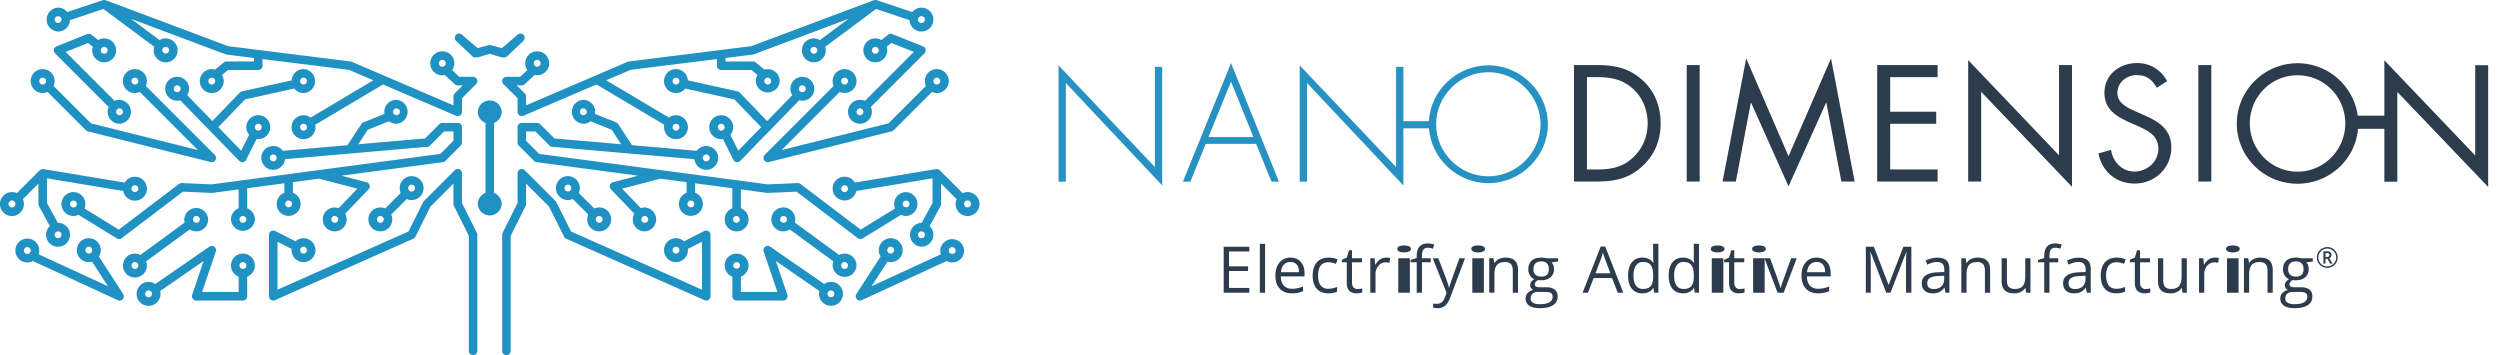
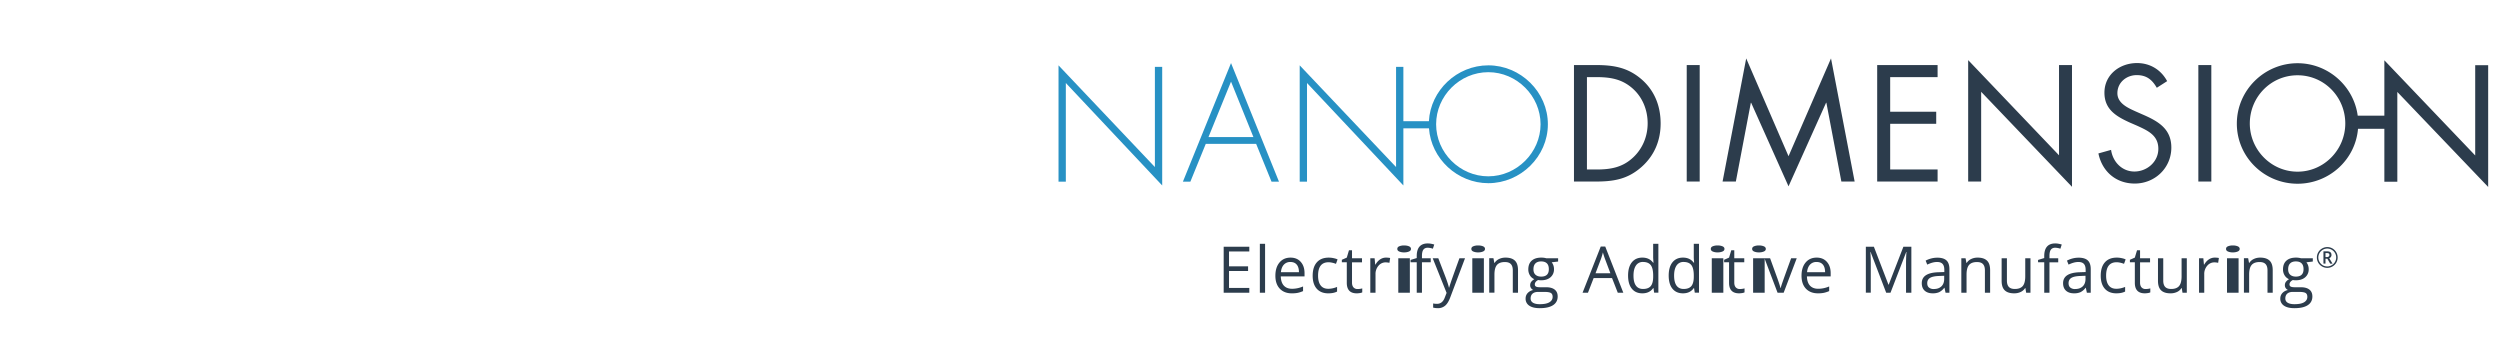
<svg xmlns="http://www.w3.org/2000/svg" width="183" height="26" viewBox="0 0 183 26">
  <g fill="none" fill-rule="evenodd">
-     <path d="M12.72 6.497a.25.25 0 0 1 .5 0 .25.25 0 0 1-.5 0zm6.186 2.563a.25.25 0 0 1 0 .5.25.25 0 0 1 0-.5zm3.313-3.375a.25.25 0 0 1 0 .5.25.25 0 0 1 0-.5zM17.94 7.277l-1.958 2.032 1.673 1.72.583-1.16a.865.865 0 0 1-.208-.56.876.876 0 1 1 .875.876c-.041 0-.08-.006-.12-.012l-.768 1.528a.313.313 0 0 1-.504.077l-4.32-4.438a.885.885 0 0 1-.223.032.875.875 0 1 1 .734-.404l1.841 1.893 2.01-2.085a.313.313 0 0 1 .157-.089l3.635-.804a.876.876 0 0 1 .87-.824.876.876 0 0 1 0 1.751.873.873 0 0 1-.678-.33l-3.6.797zm4.278 10.785a.25.25 0 1 1 0 .5.25.25 0 0 1 0-.5zm11.598-3.2v-2.176a.31.31 0 0 0-.533-.222l-2.25 2.25a.295.295 0 0 0-.059.082l-1.075 2.15-9.585 4.26v-3.51l1.038.526c-.003.03-.009.059-.009.09a.875.875 0 1 0 .875-.875.871.871 0 0 0-.584.227l-1.49-.756a.315.315 0 0 0-.306.012.314.314 0 0 0-.148.266v4.5a.312.312 0 0 0 .44.287l10.126-4.5c.013-.008.022-.018.034-.026a.242.242 0 0 0 .052-.037c.016-.015.028-.034.04-.052.008-.012.02-.02.027-.032l1.102-2.205 1.68-1.68v1.495a.3.3 0 0 0 .034.14l1.093 2.185v8.427a.311.311 0 1 0 .623 0v-8.502a.313.313 0 0 0-.033-.14l-1.092-2.184zM1.75 18.34a.25.25 0 1 1 .501 0 .25.25 0 0 1-.501 0zm4.501-.029a.25.25 0 1 1 .5 0 .25.25 0 0 1-.5 0zm2.762 3.206a.313.313 0 0 1-.392.455l-6.212-2.863a.86.86 0 0 1-.409.105.875.875 0 1 1 .876-.874c0 .096-.02.187-.049.273l5.077 2.34-1.169-1.803a.847.847 0 0 1-.234.037.876.876 0 1 1 .875-.876.869.869 0 0 1-.137.466l1.774 2.74zM4.251 1.184a.25.25 0 1 1-.001.5.25.25 0 0 1 .001-.5zm8.126 2.5a.251.251 0 0 1-.5 0 .25.25 0 1 1 .5 0zm19.753.948a.25.25 0 1 1 .5 0 .25.25 0 0 1-.5 0zM22.219 9.56a.25.25 0 1 1 0-.5.25.25 0 0 1 0 .5zm-6.717-3.375a.25.25 0 0 1 0-.5.25.25 0 0 1 0 .5zM4.251 2.31c.469 0 .85-.372.872-.836L7.57.657l3.726 2.768a.831.831 0 0 0-.045.26.876.876 0 1 0 .876-.875.867.867 0 0 0-.444.124L9.591 1.38l6.927 2.598a.274.274 0 0 0 .07.017l2.004.25v.253h-2.007a.314.314 0 0 0-.2.07l-.645.53a.839.839 0 0 0-.238-.038.876.876 0 1 0 .875.875.86.86 0 0 0-.127-.447l.446-.365h2.21c.172 0 .313-.14.313-.313v-.486l6.328.79 1.78.764-4.593 2.73a.86.86 0 0 0-.515-.172.876.876 0 1 0 .856.696l4.927-2.927c.011-.007.018-.019.027-.025l5.354 2.293a.311.311 0 0 0 .434-.287V7.19l1.034-1.033a.312.312 0 0 0-.221-.534h-1.003l-.53-.49a.871.871 0 0 0-.717-1.375.876.876 0 1 0 .181 1.731l.731.676a.313.313 0 0 0 .214.084h.37l-.593.59a.319.319 0 0 0-.09.222v.65l-7.44-3.188a.294.294 0 0 0-.085-.022l-8.965-1.122L7.736.016C7.73.013 7.722.015 7.715.012A.368.368 0 0 0 7.604 0a.28.28 0 0 0-.046.008c-.01.002-.022.001-.031.004L4.923.88A.869.869 0 0 0 4.25.559a.876.876 0 0 0 0 1.75zm13.53 16.877c.138 0 .25.113.25.25 0 .138-.112.25-.25.25a.251.251 0 0 1-.25-.25.25.25 0 0 1 .25-.25zm-6.904 2.574a.25.25 0 1 1 0-.5.25.25 0 0 1 0 .5zm6.903-3.198a.876.876 0 0 0-.874.874c0 .372.235.689.562.816v1.122h-2.672l1.003-2.962a.313.313 0 0 0-.474-.358l-3.956 2.733a.876.876 0 1 0 .383.723.896.896 0 0 0-.028-.208l3.18-2.197-.84 2.482c-.005.016-.003.033-.006.049-.003.017-.01.033-.01.05l.002.012c.001.023.007.043.013.065.005.019.008.037.015.054.008.018.02.033.033.048.012.018.022.034.036.049.013.012.03.019.045.03.02.012.037.025.058.034.004 0 .007.004.011.005a.306.306 0 0 0 .1.016h3.42c.173 0 .313-.14.313-.313v-1.434a.876.876 0 0 0 .562-.816.876.876 0 0 0-.876-.874zm0-2.25a.25.25 0 1 1 0-.5.25.25 0 0 1 0 .5zM5.125 14.935a.25.25 0 1 1 .501.001.25.25 0 0 1-.501-.001zm14.877-3.126a.25.25 0 0 1 0-.5.25.25 0 1 1 0 .5zm9.002-3.875a.25.25 0 1 1 .002.499.25.25 0 0 1-.002-.499zm-4.5 8.376a.25.25 0 0 1 0-.5.25.25 0 0 1 0 .5zm-3.376-1.134a.25.25 0 1 1 0-.5.25.25 0 0 1 0 .5zm-3.034.069V13.78l2.722-.362v.694a.873.873 0 0 0 .312 1.69.873.873 0 0 0 .312-1.69v-.778l1.92-.255 2.799.733-1.37 1.426a.86.86 0 0 0-.286-.052.876.876 0 1 0 .875.875.867.867 0 0 0-.111-.42l1.713-1.78a.314.314 0 0 0 .076-.3.317.317 0 0 0-.223-.219l-1.84-.481 7.428-.99a.31.31 0 0 0 .179-.09l1.126-1.125a.314.314 0 0 0 .09-.22V9.31a.311.311 0 0 0-.31-.312H32.38a.314.314 0 0 0-.222.091l-1.044 1.045-4.886.425.692-1.059 1.555-.623c.148.113.33.183.529.183a.876.876 0 0 0 0-1.75.876.876 0 0 0-.86 1.027l-1.548.62a.312.312 0 0 0-.146.12l-1.014 1.55-4.734.412a.873.873 0 0 0-1.574.521.873.873 0 0 0 1.741.091l10.413-.904a.308.308 0 0 0 .193-.09l1.035-1.035h.682v.684l-.958.959-8.9 1.186-7.845 1.046-2.183-.097c-.016 0-.027.005-.042.007-.022.002-.042.003-.065.01-.019.007-.037.017-.055.027-.013.008-.028.01-.04.02l-4.405 3.344-2.512-1.545a.875.875 0 1 0-.81.548.859.859 0 0 0 .368-.085l2.809 1.727a.311.311 0 0 0 .352-.018l4.485-3.405 2.098.093h.013a.26.26 0 0 0 .042-.002l1.924-.257v1.382a.876.876 0 0 0-.562.815.876.876 0 0 0 1.75 0 .875.875 0 0 0-.562-.815zM9 8.186a.25.25 0 1 1-.5-.002.25.25 0 0 1 .5.001zM7.877 3.683c0 .138-.114.25-.252.25a.25.25 0 1 1 .252-.25zM8.75 9.06a.876.876 0 0 0 0-1.75.871.871 0 0 0-.356.077L4.807 3.8l1.642-.655.347.277a.849.849 0 0 0-.045.263.875.875 0 1 0 .874-.875.865.865 0 0 0-.44.123l-.488-.39a.312.312 0 0 0-.31-.046l-2.252.898a.314.314 0 0 0-.19.227c-.022.103.01.21.085.284l3.924 3.924a.876.876 0 0 0 .798 1.23v.001zM3.126 5.685a.25.25 0 1 1-.001.5.25.25 0 0 1 0-.5zm6.75.5a.25.25 0 0 1 0-.5.25.25 0 0 1 0 .5zm-6.75.625a.879.879 0 0 0 .356-.077L6.28 9.53c.04.04.09.069.145.082l9.002 2.25c.025.007.05.01.075.01a.313.313 0 0 0 .11-.021l.03-.016a.379.379 0 0 0 .068-.045l.014-.01c.006-.005.007-.013.013-.02a.358.358 0 0 0 .06-.103c.002-.008.006-.014.009-.022.003-.012 0-.024.001-.036.004-.021.005-.042.004-.064a.346.346 0 0 0-.032-.113.28.28 0 0 0-.036-.054c-.007-.009-.01-.02-.02-.03l-5.05-5.049a.866.866 0 0 0 .08-.356.877.877 0 0 0-.877-.875.876.876 0 1 0 .356 1.673l4.252 4.252L6.66 9.028 3.923 6.29a.876.876 0 1 0-.797.52zm24.716 9.501a.25.25 0 1 1 0-.5.25.25 0 0 1 0 .5zm2.288-2.792a.25.25 0 1 1-.25.25.25.25 0 0 1 .25-.25zm0 1.125a.875.875 0 1 0-.798-.519l-1.135 1.137a.875.875 0 1 0 .442.442l1.136-1.137a.86.86 0 0 0 .355.077zm-29.255.542a.251.251 0 0 1-.25-.25.25.25 0 1 1 .499 0 .25.25 0 0 1-.249.25zm9.001-1.625a.25.25 0 1 1 0 .5.25.25 0 0 1 0-.5zM4.5 17.186a.25.25 0 1 1-.5 0 .25.25 0 0 1 .5 0zm-2.75-2.25a.868.868 0 0 0-.077-.356l1.14-1.14v1.496c0 .052.013.104.038.15l.8 1.466a.871.871 0 0 0 .6 1.51.875.875 0 0 0 0-1.75l-.018.001-.795-1.456v-1.803l5.58.927a.876.876 0 1 0 .858-1.045.874.874 0 0 0-.749.429l-5.95-.988c-.014-.002-.026-.001-.04-.002l-.011-.002-.008.002a.302.302 0 0 0-.104.02l-.021.01a.302.302 0 0 0-.088.06l-1.673 1.673a.876.876 0 1 0 .518.798zm8.126 4.75a.25.25 0 0 1 0-.5.25.25 0 0 1 0 .5zm4.485-3.875a.25.25 0 1 1 0 .499.25.25 0 0 1 0-.499zm-3.609 3.625a.872.872 0 0 0-.058-.303l3.193-2.338a.872.872 0 0 0 1.349-.734.876.876 0 0 0-1.75 0c0 .08.014.155.033.229l-3.242 2.373a.87.87 0 0 0-.4-.101.876.876 0 1 0 .875.874zM58.98 6.497a.25.25 0 0 1-.5 0 .25.25 0 0 1 .5 0zM52.794 9.06a.25.25 0 1 1 0 .5.25.25 0 0 1 0-.5zM35.85 14.686a.25.25 0 1 1-.001.5.25.25 0 0 1 .001-.5zm13.632-9.001a.25.25 0 1 1 0 .5.25.25 0 0 1 0-.5zm.679.796a.871.871 0 0 1-1.554-.547c0-.482.392-.875.875-.875.465 0 .842.366.871.824l3.635.804c.06.013.115.044.158.089l2.009 2.085 1.84-1.893a.875.875 0 1 1 .735.404.89.89 0 0 1-.224-.032l-4.32 4.438a.31.31 0 0 1-.503-.077l-.767-1.528c-.04.006-.08.012-.12.012a.876.876 0 1 1 .874-.875c0 .214-.08.408-.207.56l.582 1.159 1.673-1.72-1.958-2.032-3.6-.796zm-.679 11.58a.25.25 0 1 1 0 .5.25.25 0 0 1 0-.5zm-12.69-1.015a.308.308 0 0 0-.033.14v8.502a.312.312 0 1 0 .624 0v-8.427l1.092-2.186a.3.3 0 0 0 .033-.139V13.44l1.681 1.681 1.102 2.205c.008.013.019.02.027.032.012.018.024.037.04.052a.233.233 0 0 0 .052.037c.012.008.02.018.035.025l10.126 4.5a.316.316 0 0 0 .298-.023.312.312 0 0 0 .141-.263v-4.5a.314.314 0 0 0-.148-.266.315.315 0 0 0-.305-.012l-1.49.756a.871.871 0 0 0-1.46.647.875.875 0 1 0 1.75 0c0-.03-.006-.059-.01-.089l1.039-.526v3.51l-9.585-4.26-1.075-2.15a.294.294 0 0 0-.059-.081l-2.25-2.25a.311.311 0 0 0-.532.22v2.177l-1.093 2.184zm33.16 1.294a.25.25 0 0 1-.502 0 .25.25 0 0 1 .5 0h.001zm-4.503-.029a.25.25 0 1 1-.5 0 .25.25 0 0 1 .5 0zm-.987.466a.875.875 0 1 1 .738.41.85.85 0 0 1-.234-.037l-1.168 1.802 5.076-2.339a.866.866 0 0 1-.049-.273.876.876 0 0 1 1.75 0 .875.875 0 0 1-.875.874.86.86 0 0 1-.408-.105l-6.211 2.863a.315.315 0 0 1-.368-.08.313.313 0 0 1-.025-.375l1.774-2.74zm2.988-17.593a.25.25 0 0 1 .251.25c0 .137-.113.25-.25.25a.25.25 0 0 1 0-.5zm-8.125 2.5c0-.138.11-.25.249-.25.137 0 .25.112.25.25a.25.25 0 0 1-.25.25.249.249 0 0 1-.25-.25zm-19.753.948a.25.25 0 1 1-.5.001.25.25 0 0 1 .5 0zm9.91 4.928a.25.25 0 0 1 0-.5.25.25 0 0 1 0 .5zm6.717-3.375a.25.25 0 1 1 .001-.5.25.25 0 0 1-.001.5zM67.449 2.31a.875.875 0 0 0 0-1.75.87.87 0 0 0-.672.321L64.173.012c-.01-.003-.02-.002-.031-.004a.268.268 0 0 0-.114-.005.314.314 0 0 0-.042.01c-.008.002-.016 0-.022.003l-8.967 3.362L46.032 4.5a.296.296 0 0 0-.084.022l-7.44 3.189v-.65a.317.317 0 0 0-.091-.222l-.593-.591h.37c.08 0 .156-.03.214-.084l.73-.676a.876.876 0 1 0-.535-.356l-.53.49H37.07a.311.311 0 0 0-.289.193.311.311 0 0 0 .068.34l1.035 1.034v.996a.312.312 0 0 0 .434.287l5.353-2.293c.01.006.016.018.027.025l4.927 2.927a.875.875 0 1 0 .856-.696.863.863 0 0 0-.515.172l-4.593-2.73 1.78-.763 6.329-.79v.485c0 .173.14.313.312.313h2.21l.446.365a.86.86 0 0 0-.127.447.876.876 0 0 0 1.75 0 .876.876 0 0 0-.875-.875.837.837 0 0 0-.237.038l-.646-.53a.314.314 0 0 0-.2-.07h-2.007v-.252l2.003-.25a.273.273 0 0 0 .071-.018l6.927-2.598-2.092 1.555a.865.865 0 0 0-.444-.125.876.876 0 1 0 .876.875.831.831 0 0 0-.045-.26L64.13.658l2.448.816a.875.875 0 0 0 .871.836zM53.92 19.186a.25.25 0 0 1 .25.25.251.251 0 0 1-.5 0c0-.137.112-.25.25-.25zm6.905 2.574a.25.25 0 0 1-.25-.25.25.25 0 0 1 .5 0 .25.25 0 0 1-.25.25zm-6.904-3.198a.876.876 0 0 0-.876.874c0 .372.235.689.563.816v1.434c0 .173.14.313.313.313h3.419a.306.306 0 0 0 .1-.016c.004-.001.006-.004.011-.005.021-.009.038-.022.058-.035.016-.01.032-.017.045-.03.014-.014.024-.03.036-.048.013-.015.026-.03.034-.048.006-.017.01-.035.014-.054.006-.022.012-.042.013-.065l.002-.012c0-.017-.007-.033-.01-.05-.003-.016-.001-.033-.007-.05l-.839-2.481 3.18 2.197a.875.875 0 1 0 .355-.515l-3.955-2.733a.313.313 0 0 0-.475.358l1.003 2.962h-2.672v-1.122a.876.876 0 0 0 .562-.816.876.876 0 0 0-.874-.874zm0-2.25a.25.25 0 1 1-.002-.499.25.25 0 0 1 .002.498zm12.655-1.376a.251.251 0 0 1-.501 0 .25.25 0 0 1 .501 0zM51.698 11.81a.25.25 0 1 1-.001-.5.25.25 0 0 1 0 .5zm-9.001-3.875a.25.25 0 1 1 0 .5.25.25 0 0 1 0-.5zm4.5 8.376a.25.25 0 1 1 0-.5.25.25 0 0 1 0 .5zm3.375-1.134a.25.25 0 0 1 0-.5.25.25 0 0 1 0 .5zm3.035.069a.875.875 0 1 0 .625 0v-1.382l1.924.257a.254.254 0 0 0 .042.002h.013l2.098-.093 4.485 3.405a.312.312 0 0 0 .352.018l2.809-1.727a.86.86 0 0 0 .369.085.876.876 0 0 0 0-1.75.875.875 0 0 0-.81 1.202L63 16.808l-4.405-3.344c-.013-.01-.027-.012-.04-.02-.018-.01-.036-.02-.055-.027-.023-.007-.043-.008-.065-.01-.015-.002-.026-.007-.041-.007l-2.184.097-7.844-1.046-8.901-1.186-.958-.96v-.683h.682l1.035 1.034c.052.053.12.085.194.09l10.412.906a.873.873 0 0 0 1.741-.092.874.874 0 0 0-1.574-.521l-4.734-.412-1.015-1.55a.311.311 0 0 0-.144-.12l-1.55-.62a.876.876 0 0 0-.859-1.027.876.876 0 0 0 0 1.75c.2 0 .381-.07.53-.183l1.555.623.691 1.059-4.886-.425-1.044-1.045a.312.312 0 0 0-.221-.091h-1.126a.311.311 0 0 0-.311.312v1.125c0 .083.032.163.09.221l1.126 1.125c.047.049.11.08.18.09l7.427.99-1.84.481a.317.317 0 0 0-.222.218c-.03.107 0 .222.076.301l1.712 1.78a.867.867 0 0 0 .764 1.295.876.876 0 0 0 0-1.75c-.1 0-.196.02-.285.052l-1.37-1.426 2.799-.733 1.92.255v.778a.873.873 0 0 0 .311 1.69.873.873 0 0 0 .313-1.69v-.694l2.722.362v1.466zm9.092-7.06a.25.25 0 0 1 .5 0 .25.25 0 0 1-.5 0zm1.124-4.502a.25.25 0 1 1 .501 0 .25.25 0 0 1-.5 0zM62.95 9.06a.876.876 0 0 0 .797-1.23l3.924-3.925a.308.308 0 0 0 .086-.284.314.314 0 0 0-.19-.227l-2.253-.898a.311.311 0 0 0-.31.046l-.489.39a.863.863 0 0 0-.44-.123.876.876 0 1 0 .875.875.849.849 0 0 0-.045-.263l.347-.277 1.642.655-3.588 3.588a.871.871 0 0 0-1.232.798c0 .483.393.875.876.875zm5.625-3.375a.25.25 0 0 1 0 .5.25.25 0 0 1 0-.5zm-6.75.5a.25.25 0 0 1 0-.5.25.25 0 0 1 0 .5zm6.75.625a.876.876 0 1 0-.874-.876.86.86 0 0 0 .077.356L65.04 9.028l-7.824 1.956 4.252-4.251a.876.876 0 0 0 1.231-.798.877.877 0 0 0-.875-.876.877.877 0 0 0-.876.875c0 .128.03.248.078.356l-5.05 5.05c-.008.008-.011.02-.02.03a.32.32 0 0 0-.035.053.387.387 0 0 0-.031.113.262.262 0 0 0 .003.064c.002.012-.002.024.002.036.002.008.006.014.009.022a.334.334 0 0 0 .06.104c.005.006.007.014.012.02l.015.009c.02.018.044.032.067.045l.03.016a.313.313 0 0 0 .185.012l9.002-2.25a.316.316 0 0 0 .146-.083l2.798-2.798c.109.048.228.077.355.077zM43.858 16.31a.25.25 0 1 1 0-.5.25.25 0 0 1 0 .5zm-2.287-2.792a.25.25 0 1 1-.25.25.25.25 0 0 1 .25-.25zm0 1.125a.86.86 0 0 0 .354-.077l1.136 1.137a.871.871 0 0 0 .797 1.232.876.876 0 1 0-.355-1.674l-1.135-1.137a.875.875 0 1 0-.798.519zm29.254.542a.25.25 0 0 1-.249-.25.25.25 0 1 1 .499 0c0 .138-.113.25-.25.25zm-9.001-1.625a.25.25 0 1 1-.001.5.25.25 0 0 1 0-.5zm5.376 3.625a.25.25 0 1 1 .5 0 .25.25 0 0 1-.5 0zm2.75-2.25a.876.876 0 1 0 .519-.798l-1.674-1.674a.298.298 0 0 0-.088-.059l-.02-.01a.304.304 0 0 0-.105-.02l-.008-.002-.011.002c-.014 0-.026 0-.04.002l-5.95.988a.873.873 0 0 0-1.625.446.876.876 0 0 0 1.733.17l5.581-.927v1.803l-.795 1.456-.018-.002a.876.876 0 0 0 0 1.75.875.875 0 0 0 .6-1.509l.8-1.466a.314.314 0 0 0 .038-.15V13.44l1.14 1.14a.862.862 0 0 0-.077.356zm-8.126 4.75a.25.25 0 0 1 0-.5.25.25 0 0 1 0 .5zm-4.484-3.875a.25.25 0 1 1 0 .499.25.25 0 0 1 0-.499zm3.608 3.625a.876.876 0 0 0 1.75 0 .876.876 0 0 0-.874-.874.872.872 0 0 0-.401.101L58.18 16.29a.94.94 0 0 0 .034-.229.876.876 0 1 0-.402.734l3.192 2.338a.88.88 0 0 0-.057.303zM33.295 2.722c-.003.02-.007.04-.006.06 0 .02.008.039.013.058.004.02.007.04.016.058.009.019.022.033.034.05.011.015.018.032.032.045l1.189 1.125a.31.31 0 0 0 .213.086c.02 0 .04-.003.06-.007.05.01.104.01.156-.006l.847-.255.848.255a.32.32 0 0 0 .157.006c.02.004.039.007.058.007.08 0 .156-.03.215-.086l1.188-1.125c.015-.013.021-.03.031-.046.013-.016.027-.031.037-.049.008-.019.01-.039.015-.058.005-.02.012-.038.012-.057.002-.02-.004-.04-.007-.06-.002-.02-.003-.04-.009-.058-.007-.02-.02-.038-.032-.056-.008-.016-.013-.032-.025-.046l-.005-.004-.005-.008c-.014-.014-.03-.02-.045-.032-.016-.012-.032-.026-.05-.034-.019-.01-.038-.011-.057-.016-.02-.005-.039-.012-.059-.013-.02-.002-.039.004-.058.006-.02.004-.04.004-.06.01-.02.007-.036.02-.055.031-.015.009-.032.014-.047.026l-1.157.993-.81-.214c-.01-.003-.022-.002-.032-.005-.017-.001-.032-.004-.048-.004-.013 0-.027.002-.04.004-.014.002-.026.002-.04.005l-.807.214-1.16-.993c-.013-.012-.03-.017-.046-.026-.018-.01-.035-.024-.055-.03-.019-.007-.039-.007-.06-.01-.02-.003-.038-.009-.058-.007-.02 0-.038.008-.058.013-.02.005-.04.007-.057.016-.018.008-.033.022-.05.034-.014.011-.033.018-.046.032l-.004.008c-.001.001-.005.002-.006.004-.012.014-.016.03-.025.046-.012.018-.025.036-.031.056-.008.019-.008.038-.01.057zm2.554 12.464a.25.25 0 0 1 0-.5c.138 0 .25.113.25.25 0 .138-.112.25-.25.25zm0-7.25a.25.25 0 1 1 0 .5.25.25 0 0 1 0-.5zm.876.25a.876.876 0 0 0-1.75 0c0 .371.234.688.563.814v5.12a.875.875 0 0 0-.563.816.876.876 0 0 0 1.75 0 .876.876 0 0 0-.562-.815V9a.875.875 0 0 0 .562-.815zm-.875.25a.25.25 0 0 1 0-.501c.137 0 .25.112.25.25s-.113.25-.25.25z" fill="#2091C3" />
    <path d="M77.484 13.297h.535V6.076l7.054 7.5V4.894h-.535v7.334l-7.054-7.445v8.514zm10.977-3.265 1.65-4.057 1.638 4.057h-3.288zm5.16 3.265-3.51-8.681-3.522 8.681h.546l1.126-2.764h3.689l1.125 2.764h.547zm15.325-.39c-2.095 0-3.822-1.738-3.822-3.81 0-2.074 1.727-3.813 3.822-3.813 2.084 0 3.823 1.739 3.823 3.812 0 2.062-1.739 3.81-3.823 3.81m0-8.123c-2.298 0-4.23 1.828-4.351 4.087h-1.868V4.894h-.535v7.333l-7.054-7.444v8.514h.535V6.075l7.054 7.501V9.393h1.874c.158 2.227 2.083 4.016 4.345 4.016 2.363 0 4.358-1.95 4.358-4.313 0-2.363-1.995-4.313-4.358-4.313" fill="#2791C4" />
    <path d="M119.546 11.525c-.782.736-1.652.882-2.692.882h-.69V5.645h.69c1.006 0 1.865.135 2.646.825.735.645 1.108 1.583 1.108 2.556 0 .95-.362 1.843-1.062 2.5m.599-5.734c-1.007-.86-2.047-1.03-3.325-1.03h-1.606v8.527h1.584c1.333 0 2.352-.17 3.37-1.074.938-.836 1.39-1.934 1.39-3.178 0-1.266-.44-2.409-1.413-3.245m3.323 7.498h.95V4.763h-.95v8.527zm7.452-1.855-3.098-7.159-1.73 9.013h.972l1.097-5.767h.023l2.736 6.117 2.748-6.117h.023l1.097 5.767h.972l-1.73-9.013-3.11 7.159zm6.49 1.854h4.422v-.882h-3.471V9.06h3.37v-.882h-3.37V5.645h3.471v-.882h-4.422v8.526zm13.31-1.922L144.07 4.4v8.89h.951V6.72l6.649 6.954V4.763h-.95v6.604zm6.173-2.963-.565-.249c-.576-.26-1.335-.6-1.335-1.334 0-.78.657-1.323 1.414-1.323.724 0 1.131.339 1.47.927l.758-.486c-.452-.837-1.255-1.323-2.205-1.323-1.267 0-2.386.848-2.386 2.17 0 1.222.859 1.731 1.855 2.184l.52.225c.792.363 1.571.701 1.571 1.697 0 .96-.836 1.663-1.752 1.663s-1.584-.714-1.708-1.584l-.927.26c.271 1.324 1.29 2.205 2.658 2.205 1.48 0 2.68-1.142 2.68-2.635 0-1.356-.939-1.911-2.048-2.397m4.026 4.886h.95V4.763h-.95v8.527zm7.261-.724c-1.934 0-3.495-1.606-3.495-3.528 0-1.934 1.539-3.528 3.495-3.528 1.956 0 3.494 1.594 3.494 3.528 0 1.922-1.56 3.528-3.494 3.528zm13.004-7.791v6.604l-6.65-6.966v4.055h-1.95c-.289-2.167-2.169-3.84-4.404-3.84-2.431 0-4.444 1.979-4.444 4.421 0 2.454 2.013 4.4 4.444 4.4 2.304 0 4.231-1.748 4.426-4.019h1.928v3.872h.95V6.73l6.65 6.955V4.775h-.95zM91.449 21.427h-1.876v-3.365h1.876v.347h-1.485v1.084h1.395v.346h-1.395v1.238h1.485v.35zm.772 0h.383v-3.582h-.383v3.582zm2.343.046c-.372 0-.667-.114-.882-.34-.216-.228-.324-.543-.324-.947 0-.406.1-.73.3-.969.2-.24.47-.359.807-.359.317 0 .567.104.75.312.185.208.277.482.277.823v.242h-1.738c.008.295.083.52.225.674.141.153.341.23.599.23.272 0 .54-.057.806-.17v.34a2.03 2.03 0 0 1-.383.126c-.121.025-.266.038-.437.038m-.103-2.295a.623.623 0 0 0-.485.198c-.12.132-.191.315-.213.548h1.32c0-.241-.054-.426-.162-.554-.107-.128-.26-.192-.46-.192m2.775 2.295c-.365 0-.648-.113-.848-.337-.2-.225-.3-.543-.3-.954 0-.422.101-.748.305-.979.203-.23.493-.345.868-.345.122 0 .243.013.364.04.121.025.217.056.285.091l-.117.325a1.803 1.803 0 0 0-.276-.084 1.243 1.243 0 0 0-.265-.033c-.512 0-.769.326-.769.98 0 .31.063.548.188.713.125.166.31.249.556.249.21 0 .426-.045.647-.136v.339c-.169.087-.382.13-.638.13m2.136-.315a1.252 1.252 0 0 0 .345-.046v.293a.71.71 0 0 1-.183.05c-.08.012-.153.019-.218.019-.487 0-.731-.257-.731-.771V19.2h-.362v-.184l.362-.159.16-.539h.222v.585h.732v.297h-.732v1.485c0 .152.036.268.108.35a.375.375 0 0 0 .297.121m2.085-2.299c.112 0 .212.01.301.028l-.053.354a1.31 1.31 0 0 0-.276-.034.673.673 0 0 0-.524.248.905.905 0 0 0-.217.62v1.353h-.382v-2.523h.315l.044.468h.018c.094-.165.207-.291.338-.38a.763.763 0 0 1 .436-.134m3.826.046.553 1.439c.12.328.196.565.225.71h.019c.02-.077.062-.211.125-.4.064-.19.272-.773.625-1.749h.41l-1.084 2.873c-.108.283-.233.485-.377.604a.8.8 0 0 1-.528.178c-.117 0-.232-.013-.345-.04v-.305c.084.018.178.028.283.028.262 0 .45-.148.562-.443l.14-.358-1.017-2.537h.41zm-2.082 0v2.523h-.846v-2.523h.846zm1.316-1.084c.134 0 .29.027.47.08l-.1.307a1.26 1.26 0 0 0-.377-.072c-.144 0-.25.048-.32.144-.069.096-.103.25-.103.462v.163h.642v.297h-.642v2.226h-.382V19.2h-.452v-.173l.452-.138v-.14c0-.62.27-.93.812-.93zm-1.734.148c.136 0 .253.02.352.061.098.042.148.106.148.192 0 .086-.05.15-.148.192a.885.885 0 0 1-.352.063.877.877 0 0 1-.357-.063c-.096-.042-.143-.106-.143-.192 0-.088.047-.152.143-.192a.906.906 0 0 1 .357-.061zm4.919.253c0-.088.047-.152.143-.192a.906.906 0 0 1 .357-.061c.135 0 .253.02.352.061.098.042.148.106.148.192 0 .086-.05.15-.148.192a.891.891 0 0 1-.352.063.877.877 0 0 1-.357-.063c-.096-.042-.143-.106-.143-.192zm.071 3.206h.847v-2.523h-.847v2.523zm2.964 0v-1.632c0-.206-.047-.36-.14-.46-.094-.102-.24-.152-.44-.152-.264 0-.457.071-.58.214-.122.142-.184.378-.184.706v1.324h-.382v-2.523h.31l.063.345h.018a.78.78 0 0 1 .33-.289c.14-.068.298-.102.471-.102.304 0 .533.073.686.22.154.147.23.38.23.703v1.646h-.382zm3.317-2.523v.242l-.468.055a.799.799 0 0 1 .166.504.746.746 0 0 1-.253.591c-.169.148-.4.222-.695.222-.075 0-.146-.007-.212-.019-.162.086-.244.194-.244.325 0 .069.029.12.086.153.056.033.154.05.292.05h.446c.273 0 .483.057.63.172.146.115.22.282.22.502 0 .279-.113.492-.337.638-.224.147-.55.22-.98.22-.33 0-.584-.061-.763-.184a.593.593 0 0 1-.268-.52c0-.154.049-.286.147-.398a.752.752 0 0 1 .414-.228.4.4 0 0 1-.162-.136.361.361 0 0 1-.065-.214c0-.092.024-.173.073-.242a.779.779 0 0 1 .233-.2.682.682 0 0 1-.32-.274.806.806 0 0 1-.122-.442c0-.276.083-.489.248-.639.166-.15.4-.224.705-.224.132 0 .25.016.356.046h.873zm-2.012 2.946c0 .137.058.24.173.311.115.07.28.106.495.106.32 0 .558-.048.712-.144.154-.096.231-.226.231-.39 0-.137-.042-.232-.126-.284-.085-.053-.244-.08-.477-.08h-.458c-.173 0-.308.041-.405.124-.096.083-.145.202-.145.357zm.207-2.138c0 .176.05.31.15.4.1.09.238.136.417.136.372 0 .559-.18.559-.543 0-.379-.189-.568-.566-.568-.18 0-.318.048-.415.145-.096.096-.145.24-.145.43zm6.172 1.715-.419-1.07h-1.348l-.415 1.07h-.395l1.33-3.379h.33l1.322 3.379h-.405zm-.54-1.423-.392-1.042a5.657 5.657 0 0 1-.157-.486c-.033.147-.082.31-.144.486l-.396 1.042h1.088zm3.152 1.084h-.02c-.177.256-.44.385-.792.385-.33 0-.587-.113-.77-.339-.183-.225-.275-.546-.275-.962 0-.415.092-.739.276-.969.184-.23.44-.345.769-.345.342 0 .604.124.787.373h.03l-.016-.182-.01-.177v-1.026h.382v3.58h-.31l-.05-.338zm-.764.065c.26 0 .45-.071.567-.213.118-.142.177-.37.177-.687v-.08c0-.358-.06-.613-.179-.766-.119-.153-.308-.23-.57-.23a.584.584 0 0 0-.514.262c-.119.175-.178.42-.178.738 0 .322.059.565.177.73.118.164.291.246.52.246zm3.737-.065h-.02c-.177.256-.44.385-.792.385-.33 0-.586-.113-.77-.339-.183-.225-.275-.546-.275-.962 0-.415.092-.739.276-.969.185-.23.44-.345.77-.345.341 0 .603.124.786.373h.03l-.016-.182-.01-.177v-1.026h.383v3.58h-.31l-.052-.338zm-.764.065c.261 0 .45-.071.568-.213.117-.142.176-.37.176-.687v-.08c0-.358-.06-.613-.178-.766-.12-.153-.31-.23-.57-.23a.585.585 0 0 0-.515.262c-.119.175-.178.42-.178.738 0 .322.06.565.177.73.119.164.292.246.52.246zm3.708-2.834v.585h.731v.297h-.731v1.485c0 .152.036.268.108.35a.376.376 0 0 0 .297.121 1.257 1.257 0 0 0 .345-.046v.293a.72.72 0 0 1-.183.05c-.08.012-.153.019-.218.019-.488 0-.732-.257-.732-.771V19.2h-.36v-.184l.36-.159.162-.539h.22zm-.801.585v2.523h-.847v-2.523h.847zm-.418-.936a.91.91 0 0 1 .352.061c.098.042.148.106.148.192 0 .086-.05.15-.148.192a.888.888 0 0 1-.352.063.877.877 0 0 1-.357-.063c-.096-.042-.143-.106-.143-.192 0-.088.047-.152.143-.192a.906.906 0 0 1 .357-.061zm3.84.936.543 1.496c.122.35.194.577.216.682h.019c.016-.082.07-.25.16-.506.09-.255.29-.813.603-1.672h.41l-.957 2.523h-.447l-.944-2.487v2.487h-.846v-2.523h1.243zm-.814-.936a.91.91 0 0 1 .352.061c.098.042.148.106.148.192 0 .086-.05.15-.148.192a.888.888 0 0 1-.352.063.877.877 0 0 1-.357-.063c-.096-.042-.143-.106-.143-.192 0-.088.047-.152.143-.192a.906.906 0 0 1 .357-.061zm4.32 3.505c-.372 0-.666-.114-.882-.34-.215-.228-.323-.543-.323-.947 0-.406.1-.73.3-.969.2-.24.47-.359.807-.359.316 0 .566.104.75.312.185.208.277.482.277.823v.242h-1.738c.007.295.082.52.224.674.142.153.342.23.6.23.271 0 .54-.057.805-.17v.34c-.135.059-.263.1-.383.126a2.16 2.16 0 0 1-.436.038m-.104-2.295a.623.623 0 0 0-.484.198c-.12.132-.192.315-.213.548h1.319c0-.241-.054-.426-.161-.554-.108-.128-.261-.192-.46-.192m5.094 2.249-1.142-2.983h-.018c.021.236.032.517.032.842v2.14h-.361v-3.364h.589l1.066 2.776h.018l1.075-2.776h.584v3.365h-.39v-2.168c0-.249.01-.519.032-.81h-.019l-1.15 2.978h-.316zm4.345 0-.076-.36h-.018a1.063 1.063 0 0 1-.377.322 1.15 1.15 0 0 1-.468.084c-.25 0-.446-.065-.588-.194-.142-.128-.213-.312-.213-.55 0-.51.407-.776 1.222-.8l.428-.015v-.156c0-.198-.042-.344-.128-.438-.085-.095-.221-.142-.408-.142-.21 0-.448.065-.714.193l-.117-.292c.124-.067.26-.12.409-.159.148-.038.296-.057.445-.057.3 0 .524.067.669.2.145.133.217.348.217.642v1.722h-.283zm-.863-.27c.238 0 .425-.065.56-.195.136-.13.204-.313.204-.548v-.228l-.382.016c-.304.011-.523.058-.657.142-.134.084-.202.213-.202.39 0 .138.042.243.126.315a.52.52 0 0 0 .35.109zm3.744.27v-1.632c0-.206-.047-.36-.14-.46-.094-.102-.24-.152-.44-.152-.264 0-.457.071-.58.214-.123.142-.184.378-.184.706v1.324h-.382v-2.523h.31l.063.345h.018a.781.781 0 0 1 .33-.289 1.07 1.07 0 0 1 .471-.102c.304 0 .533.073.686.22.154.147.23.38.23.703v1.646h-.382zm1.611-2.523v1.637c0 .205.047.359.14.46.094.101.24.152.44.152.264 0 .457-.072.58-.216.12-.145.182-.38.182-.707v-1.326h.382v2.523h-.315l-.056-.339h-.02a.763.763 0 0 1-.326.286 1.094 1.094 0 0 1-.475.099c-.307 0-.537-.073-.69-.22-.152-.145-.229-.378-.229-.699v-1.65h.387zm3.756.297h-.642v2.226h-.382V19.2h-.452v-.173l.452-.138v-.14c0-.62.27-.93.812-.93.134 0 .29.027.47.08l-.1.307a1.26 1.26 0 0 0-.377-.072c-.144 0-.25.048-.32.144-.069.096-.103.25-.103.462v.163h.642v.297zm2.096 2.226-.076-.36h-.018a1.063 1.063 0 0 1-.376.322 1.15 1.15 0 0 1-.469.084c-.25 0-.446-.065-.588-.194-.142-.128-.213-.312-.213-.55 0-.51.408-.776 1.223-.8l.428-.015v-.156c0-.198-.043-.344-.128-.438-.085-.095-.222-.142-.409-.142-.21 0-.448.065-.713.193l-.117-.292c.124-.067.26-.12.408-.159.148-.038.297-.057.445-.057.301 0 .524.067.669.2.145.133.218.348.218.642v1.722h-.284zm-.863-.27c.238 0 .425-.065.56-.195.137-.13.204-.313.204-.548v-.228l-.382.016c-.304.011-.523.058-.657.142-.134.084-.201.213-.201.39 0 .138.042.243.125.315a.52.52 0 0 0 .351.109zm3.027.316c-.366 0-.648-.113-.848-.337-.2-.225-.3-.543-.3-.954 0-.422.1-.748.304-.979.203-.23.493-.345.869-.345.12 0 .242.013.364.04.12.025.216.056.285.091l-.117.325a1.808 1.808 0 0 0-.277-.084 1.237 1.237 0 0 0-.264-.033c-.513 0-.77.326-.77.98 0 .31.063.548.189.713.124.166.31.249.555.249.21 0 .426-.045.647-.136v.339c-.169.087-.381.13-.637.13m2.135-.315a1.257 1.257 0 0 0 .346-.046v.293a.72.72 0 0 1-.184.05c-.08.012-.153.019-.217.019-.488 0-.732-.257-.732-.771V19.2h-.361v-.184l.36-.159.162-.539h.221v.585h.732v.297h-.732v1.485c0 .152.036.268.108.35a.376.376 0 0 0 .297.121m1.293-2.253v1.637c0 .205.047.359.14.46.094.101.24.152.44.152.264 0 .457-.072.58-.216.121-.145.182-.38.182-.707v-1.326h.382v2.523h-.315l-.055-.339h-.02a.763.763 0 0 1-.327.286 1.094 1.094 0 0 1-.475.099c-.307 0-.537-.073-.69-.22-.152-.145-.228-.378-.228-.699v-1.65h.386zm3.77-.046c.112 0 .213.01.302.028l-.053.354a1.308 1.308 0 0 0-.276-.034.673.673 0 0 0-.524.248.905.905 0 0 0-.218.62v1.353h-.382v-2.523h.316l.043.468h.019c.093-.165.206-.291.338-.38a.763.763 0 0 1 .435-.134m.826-.637c0-.088.047-.152.143-.192a.906.906 0 0 1 .357-.061.91.91 0 0 1 .352.061c.098.042.148.106.148.192 0 .086-.05.15-.148.192a.888.888 0 0 1-.352.063.877.877 0 0 1-.357-.063c-.096-.042-.143-.106-.143-.192zm.071 3.206h.847v-2.523h-.847v2.523zm2.964 0v-1.632c0-.206-.046-.36-.14-.46-.094-.102-.24-.152-.44-.152-.263 0-.457.071-.58.214-.122.142-.184.378-.184.706v1.324h-.382v-2.523h.31l.063.345h.018a.781.781 0 0 1 .33-.289 1.07 1.07 0 0 1 .471-.102c.304 0 .533.073.686.22.154.147.23.38.23.703v1.646h-.382zm3.317-2.523v.242l-.468.055a.799.799 0 0 1 .166.504.746.746 0 0 1-.253.591c-.169.148-.4.222-.695.222-.075 0-.146-.007-.212-.019-.162.086-.244.194-.244.325 0 .069.029.12.085.153.057.033.155.05.293.05h.446c.273 0 .483.057.63.172.146.115.22.282.22.502 0 .279-.113.492-.337.638-.224.147-.55.22-.98.22-.33 0-.584-.061-.763-.184a.593.593 0 0 1-.268-.52c0-.154.049-.286.147-.398a.752.752 0 0 1 .414-.228.4.4 0 0 1-.162-.136.361.361 0 0 1-.065-.214c0-.092.024-.173.073-.242a.779.779 0 0 1 .233-.2.682.682 0 0 1-.32-.274.806.806 0 0 1-.122-.442c0-.276.083-.489.248-.639.166-.15.4-.224.705-.224.131 0 .25.016.356.046h.873zm-2.012 2.946c0 .137.058.24.173.311.115.07.28.106.494.106.321 0 .559-.048.713-.144.154-.096.231-.226.231-.39 0-.137-.042-.232-.126-.284-.085-.053-.244-.08-.477-.08h-.458c-.173 0-.308.041-.405.124-.096.083-.145.202-.145.357zm.207-2.138c0 .176.05.31.15.4.1.09.238.136.416.136.373 0 .56-.18.56-.543 0-.379-.19-.568-.566-.568-.18 0-.318.048-.415.145-.096.096-.145.24-.145.43zm2.103-.863a.75.75 0 0 1 .101-.38.74.74 0 0 1 .278-.278.754.754 0 0 1 1.039.277.75.75 0 0 1 .102.38.752.752 0 0 1-.373.654.743.743 0 0 1-.387.106.744.744 0 0 1-.386-.105.75.75 0 0 1-.374-.654zm.106 0c0 .116.03.225.088.326a.644.644 0 0 0 .892.239.655.655 0 0 0 .24-.892.662.662 0 0 0-.566-.327.66.66 0 0 0-.654.654zm.963-.184a.247.247 0 0 1-.164.235l.24.4h-.17l-.209-.359h-.136v.358h-.15v-.9h.264c.112 0 .194.022.246.066.052.043.079.11.079.2zm-.44.152h.11a.194.194 0 0 0 .13-.042.134.134 0 0 0 .049-.106c0-.05-.015-.087-.043-.109-.03-.022-.075-.033-.138-.033h-.107v.29z" fill="#2C3C4C" />
  </g>
</svg>